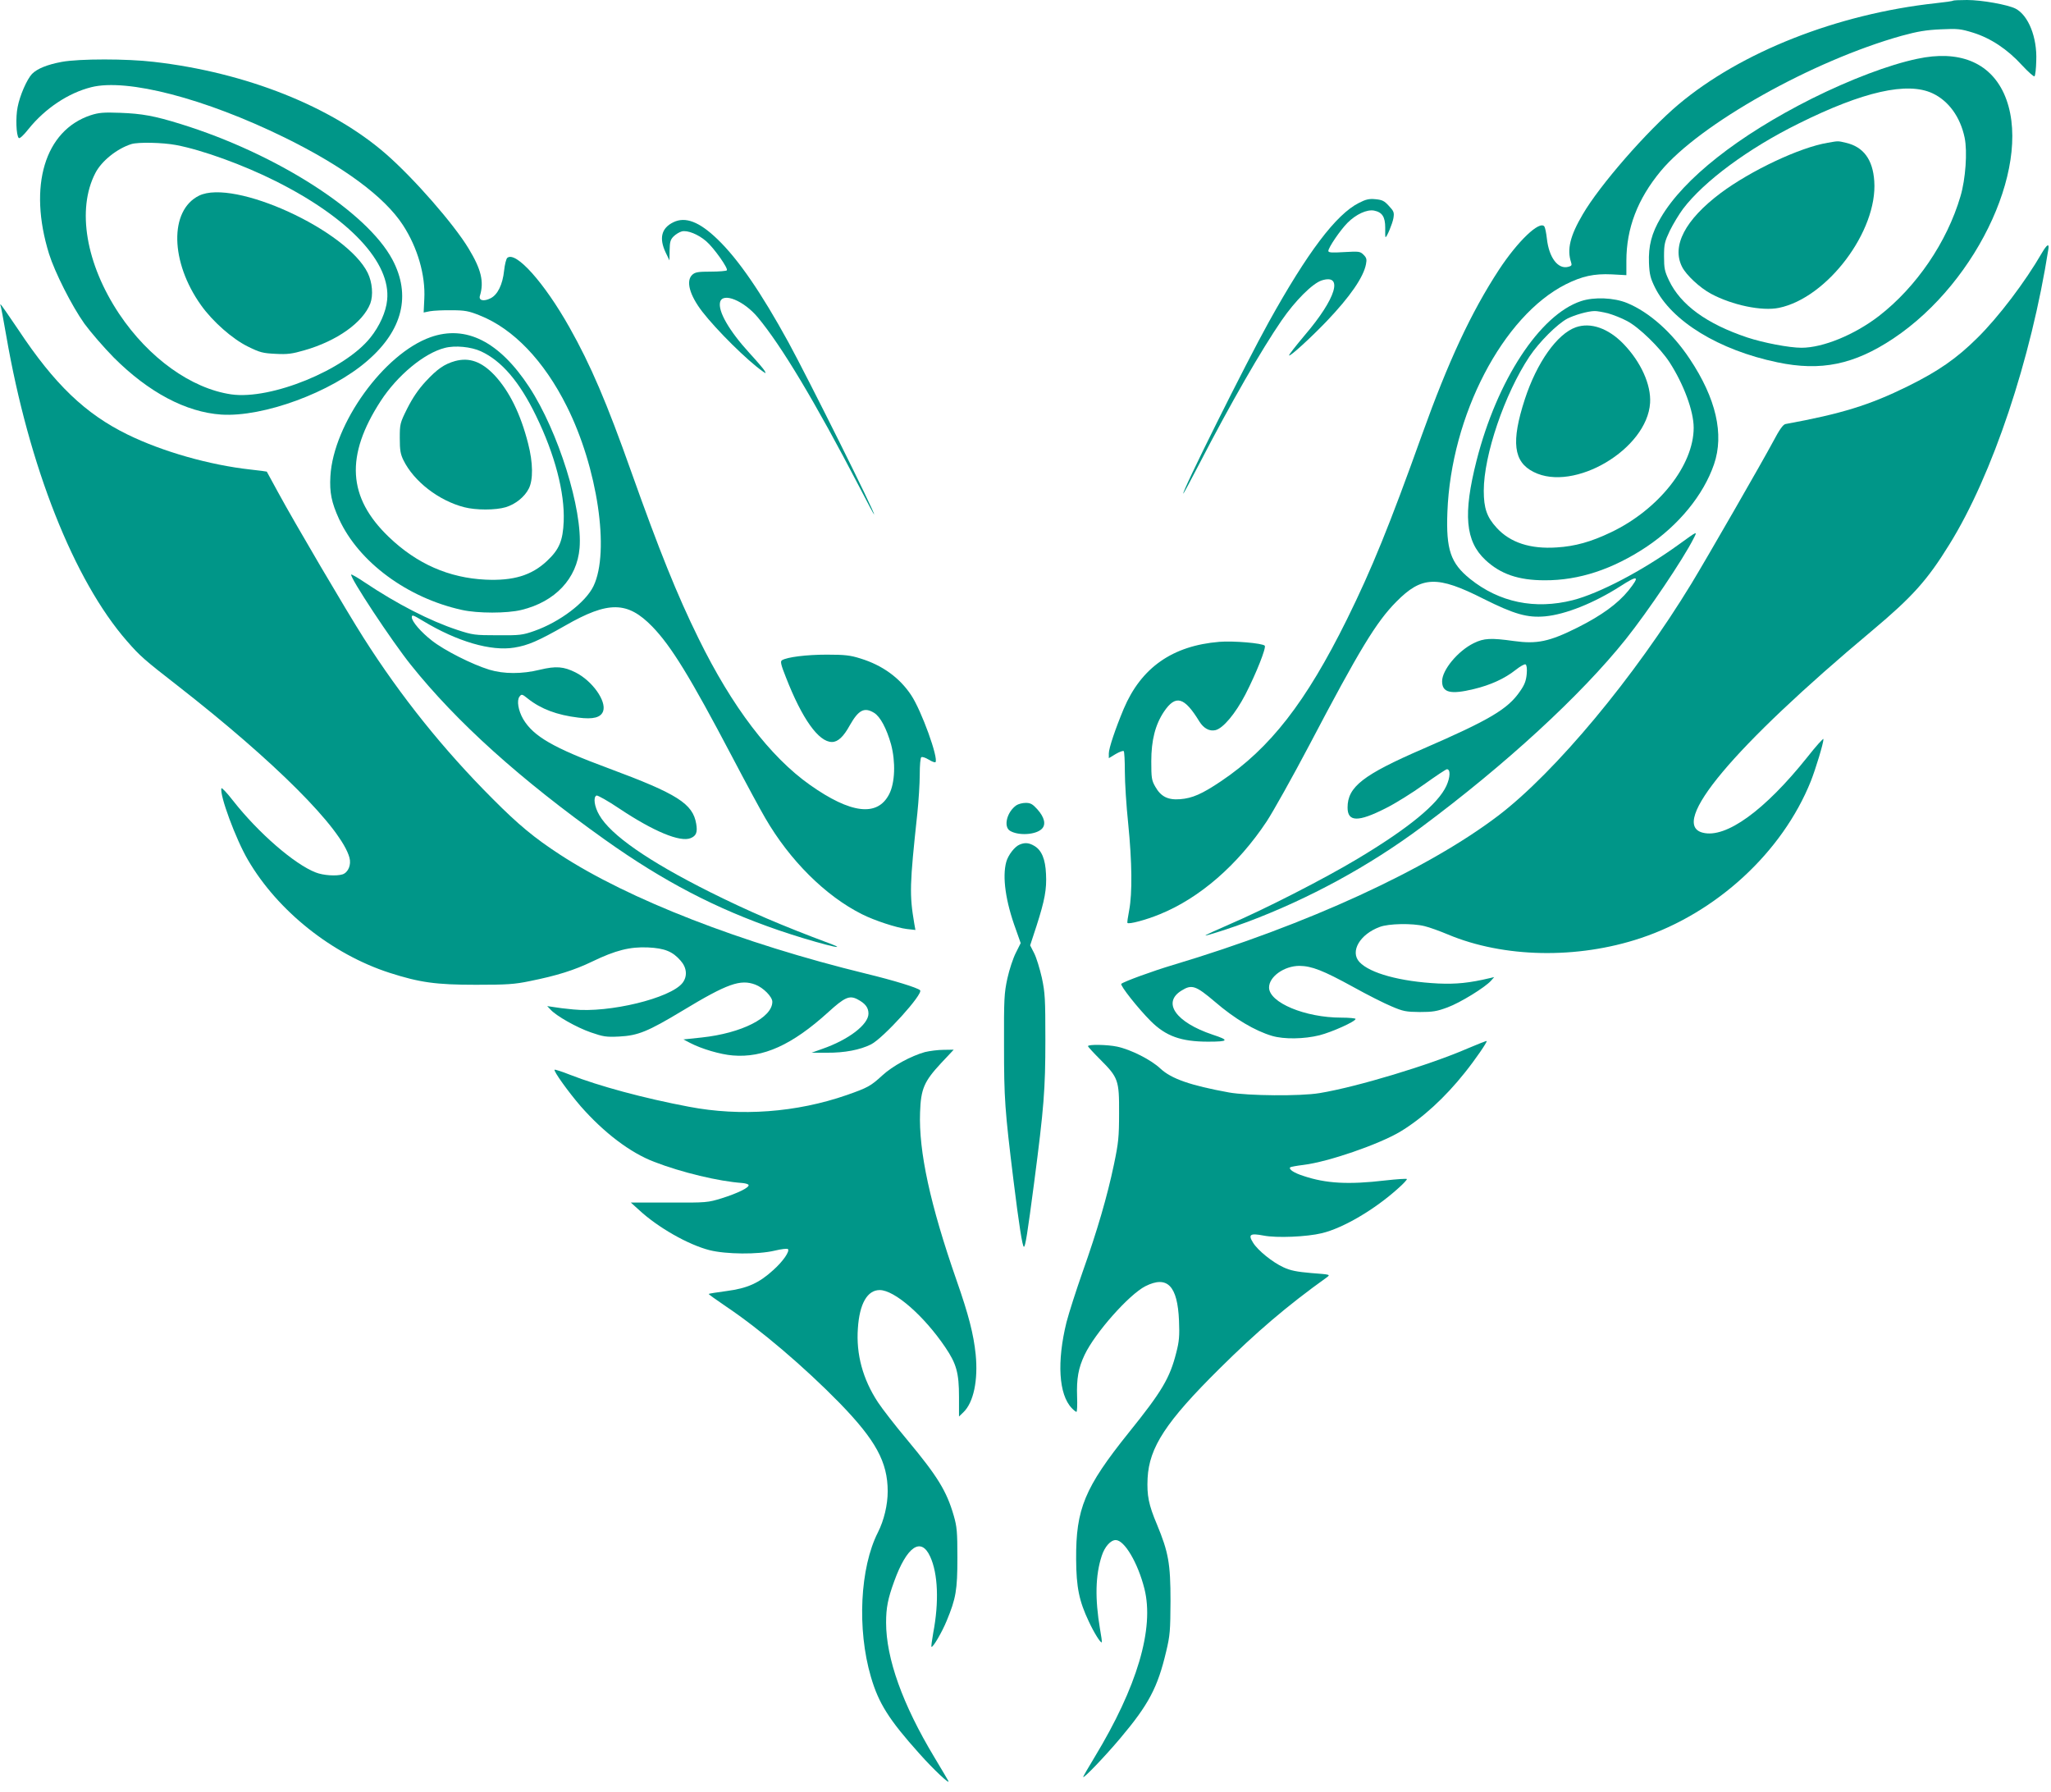
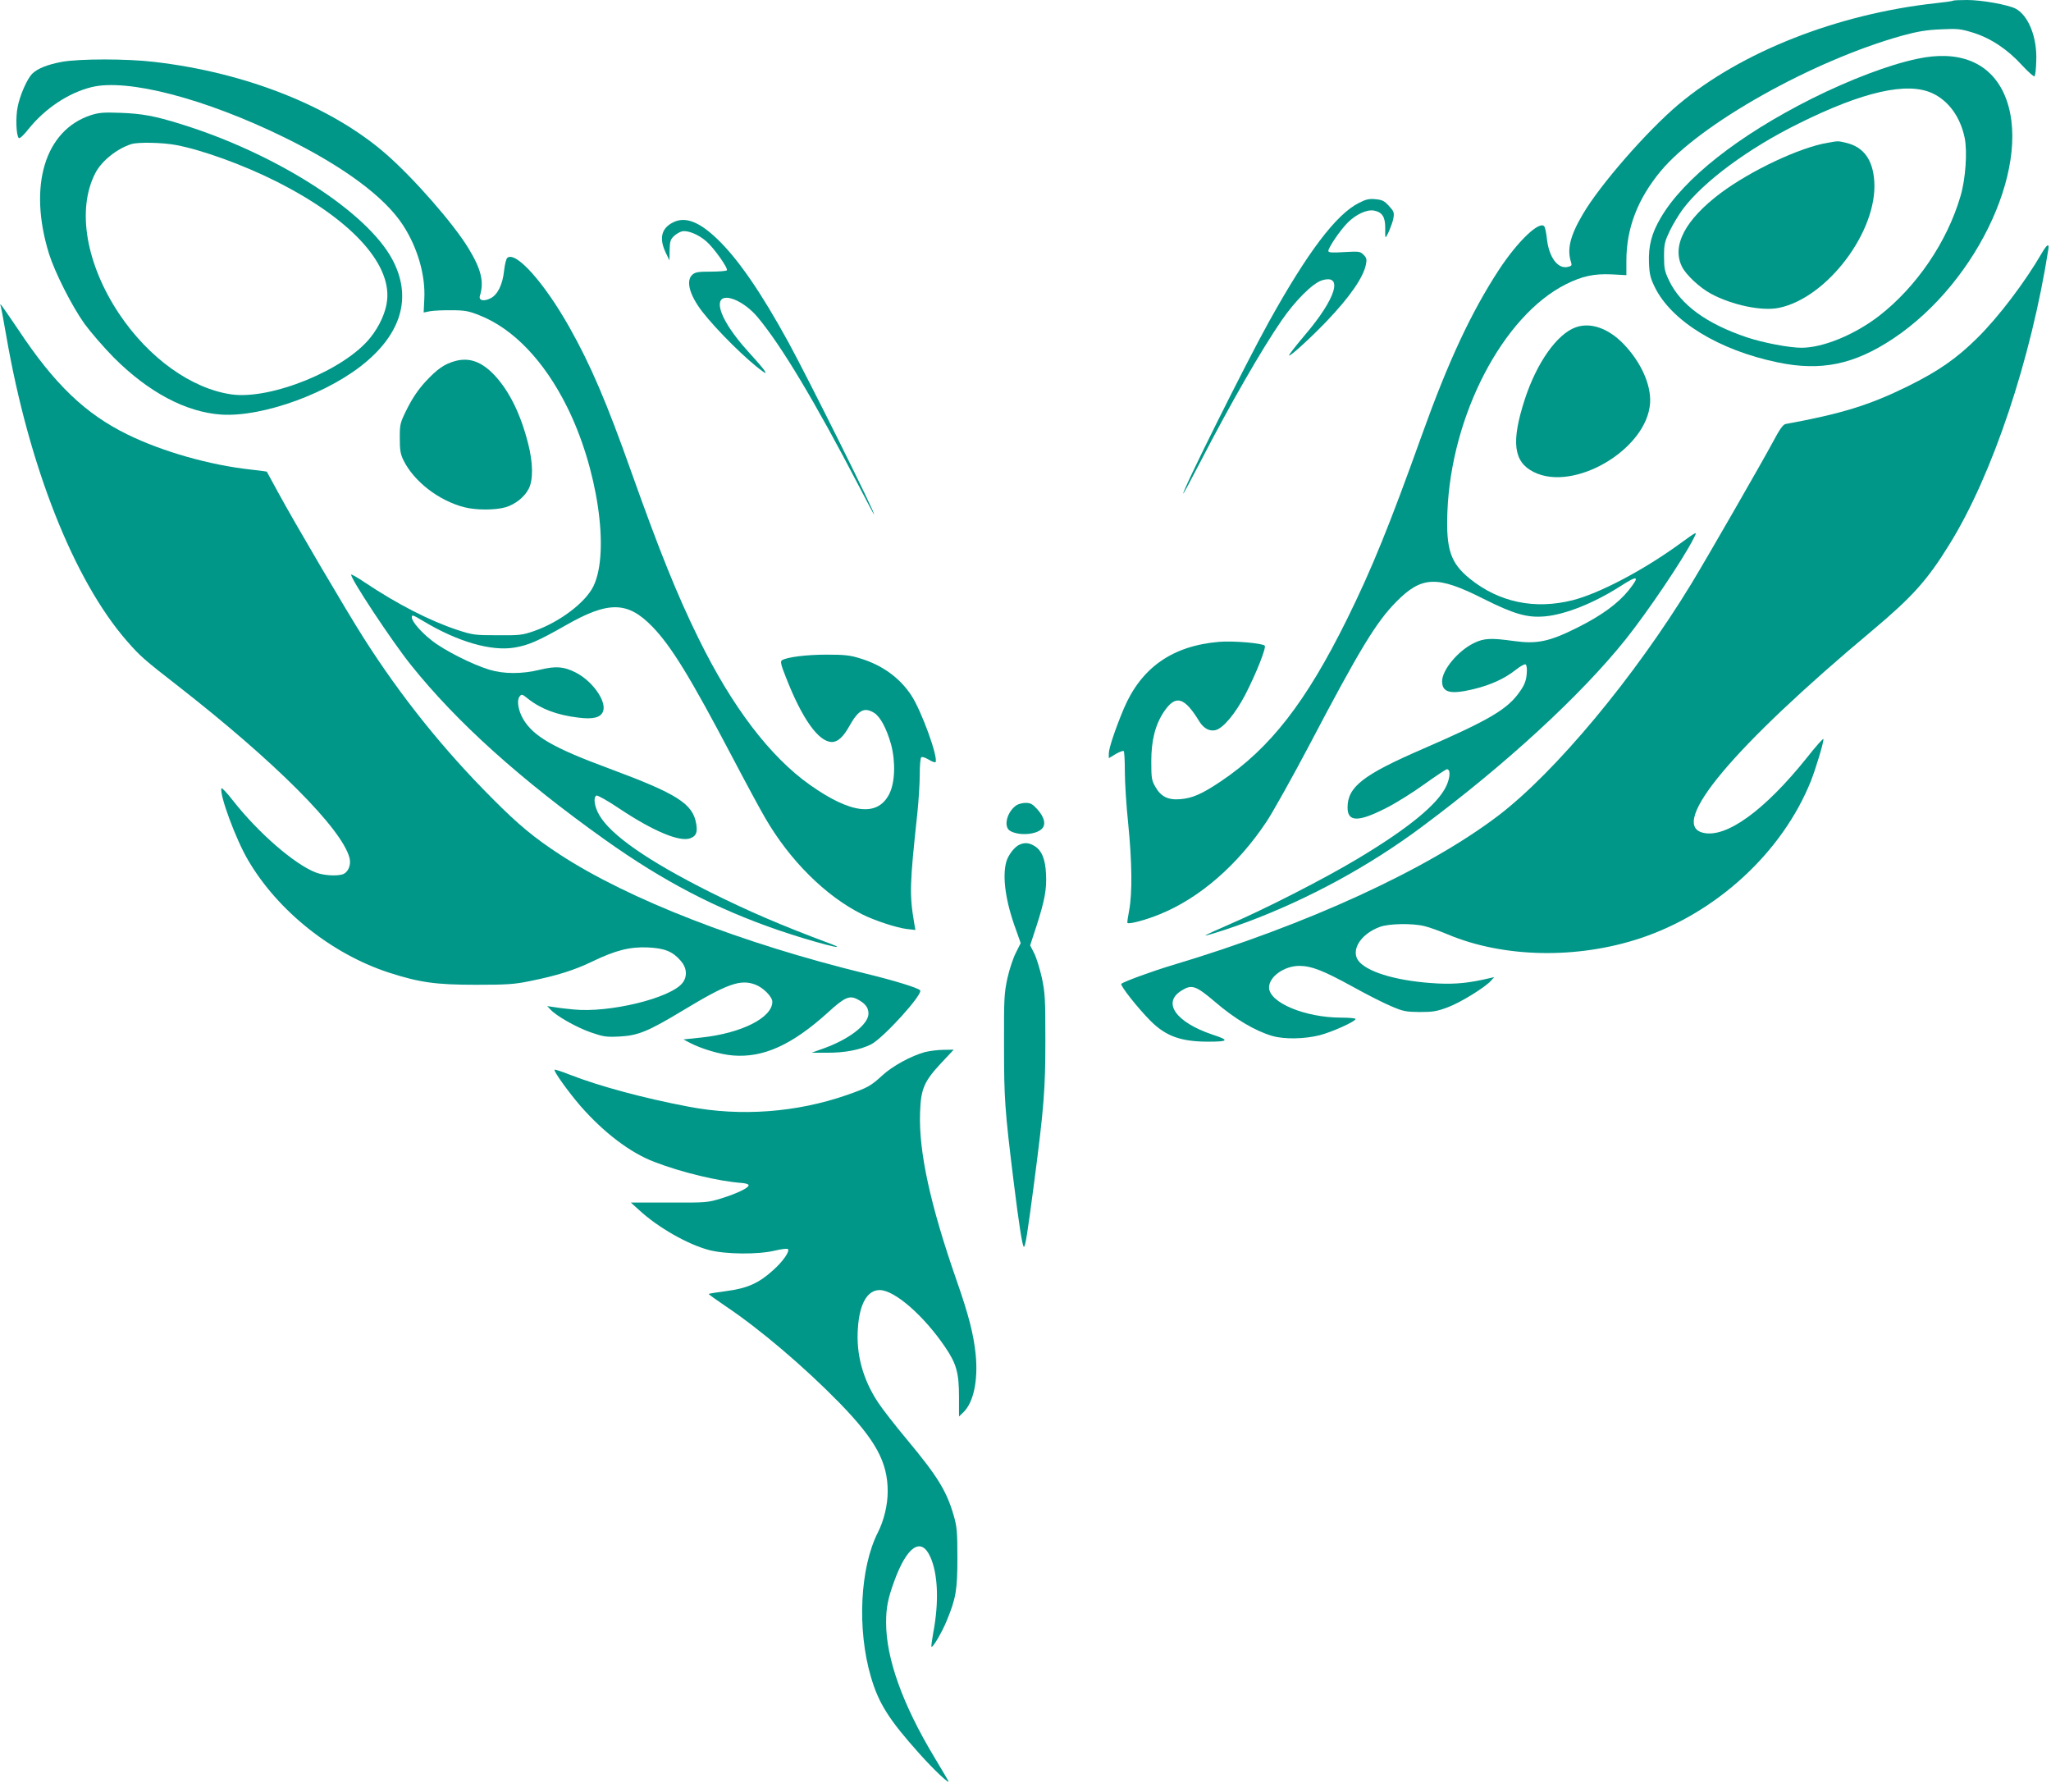
<svg xmlns="http://www.w3.org/2000/svg" version="1.0" width="1280pt" height="1118pt" viewBox="0 0 1280 1118" preserveAspectRatio="xMidYMid meet">
  <g transform="translate(0,1118) scale(0.1,-0.1)" fill="#009688" stroke="none">
    <path d="M12189 11176 c-2 -3 -51 -10 -109 -16 -613 -67 -1215 -304 -1605 -632 -196 -165 -491 -503 -597 -685 -79 -134 -100 -219 -73 -300 6 -18 3 -23 -18 -28 -64 -17 -120 58 -133 175 -4 36 -11 70 -16 77 -30 38 -166 -92 -283 -270 -175 -268 -316 -571 -481 -1031 -202 -564 -313 -837 -468 -1151 -256 -517 -479 -804 -786 -1010 -119 -80 -179 -106 -255 -112 -76 -6 -120 16 -155 78 -23 40 -25 55 -25 159 0 131 25 228 79 309 73 108 127 93 221 -61 27 -43 63 -63 101 -54 48 12 124 103 186 222 68 132 132 294 121 305 -16 16 -197 31 -283 24 -293 -24 -488 -161 -597 -418 -52 -124 -93 -246 -93 -278 l0 -30 43 26 c24 14 47 22 50 18 4 -3 7 -61 7 -127 0 -67 9 -213 21 -326 24 -240 26 -434 6 -540 -8 -41 -13 -77 -11 -79 9 -10 117 19 202 54 249 101 487 308 667 579 40 61 160 275 266 476 313 596 418 769 543 895 159 161 255 165 545 18 192 -96 273 -119 384 -109 128 12 305 83 468 187 113 73 126 67 52 -26 -68 -83 -167 -155 -318 -231 -176 -88 -253 -104 -397 -84 -143 20 -187 18 -250 -13 -100 -49 -198 -168 -198 -238 0 -71 52 -84 197 -49 105 25 194 66 261 119 29 23 57 39 63 35 7 -4 10 -28 7 -60 -4 -42 -13 -67 -42 -108 -76 -111 -189 -178 -606 -359 -374 -162 -470 -237 -470 -366 0 -90 65 -92 235 -6 61 30 170 98 242 150 73 52 137 95 143 95 23 0 21 -50 -3 -103 -52 -114 -236 -265 -555 -456 -210 -126 -582 -316 -804 -411 -81 -35 -146 -65 -145 -67 5 -4 162 47 264 85 383 144 758 348 1083 590 524 389 996 823 1276 1173 138 173 358 499 423 628 25 49 28 50 -91 -36 -228 -165 -498 -306 -662 -348 -237 -60 -459 -14 -642 133 -121 98 -150 182 -141 417 23 603 346 1223 739 1421 102 51 176 67 286 62 l92 -5 0 89 c0 204 70 386 214 560 244 294 947 689 1505 845 99 27 152 36 243 40 107 5 124 3 202 -21 109 -34 214 -103 305 -203 39 -42 74 -73 78 -69 5 4 10 48 11 97 6 146 -49 283 -129 325 -49 25 -212 54 -303 54 -46 0 -85 -2 -87 -4z" />
    <path d="M11965 10813 c-176 -37 -418 -129 -657 -248 -458 -230 -800 -499 -943 -743 -58 -98 -78 -177 -74 -283 3 -71 9 -95 37 -152 104 -211 399 -392 765 -468 271 -57 478 -14 722 148 539 359 880 1115 691 1530 -90 195 -281 272 -541 216z m95 -215 c101 -47 174 -148 201 -277 18 -87 6 -259 -26 -366 -84 -286 -275 -566 -509 -747 -152 -117 -349 -198 -483 -198 -77 0 -238 31 -338 64 -254 85 -416 203 -489 356 -27 57 -31 75 -31 150 0 77 4 92 36 160 20 41 57 102 82 136 131 173 408 378 722 533 402 200 678 262 835 189z" />
    <path d="M11406 10289 c-174 -29 -479 -173 -668 -314 -222 -167 -307 -330 -240 -461 26 -51 111 -130 180 -167 132 -71 318 -110 424 -88 302 62 617 480 595 791 -9 135 -68 214 -177 239 -50 12 -47 12 -114 0z" />
    <path d="M386 10794 c-91 -17 -153 -42 -186 -75 -32 -34 -76 -134 -90 -207 -13 -64 -9 -177 7 -193 6 -6 31 18 61 56 103 128 248 225 392 261 223 56 708 -70 1206 -314 368 -181 624 -370 739 -547 91 -140 141 -312 133 -461 l-4 -84 40 8 c23 4 84 7 136 6 81 0 106 -5 171 -31 212 -83 404 -284 546 -568 192 -382 270 -908 167 -1122 -49 -102 -210 -224 -369 -280 -74 -26 -91 -28 -230 -27 -142 0 -155 2 -250 33 -173 57 -377 162 -579 297 -44 30 -82 51 -84 49 -13 -13 254 -417 373 -565 285 -356 681 -713 1212 -1091 363 -258 690 -429 1083 -564 207 -71 471 -140 320 -83 -303 113 -509 202 -750 322 -387 194 -619 356 -690 480 -31 53 -39 113 -17 122 7 2 72 -34 143 -82 213 -142 379 -211 444 -184 35 14 44 37 35 89 -21 126 -117 187 -545 346 -346 128 -471 200 -535 308 -31 54 -41 116 -23 140 13 17 16 17 53 -13 81 -64 181 -102 315 -118 93 -12 140 1 154 40 22 63 -67 189 -172 242 -74 37 -122 41 -222 17 -113 -28 -227 -27 -316 0 -108 33 -282 121 -359 182 -67 52 -125 119 -125 145 0 18 7 15 69 -22 215 -130 426 -191 571 -167 86 14 148 41 317 137 270 155 389 153 544 -6 118 -122 235 -312 497 -810 85 -162 179 -336 208 -385 153 -264 376 -486 604 -600 77 -39 215 -84 279 -92 l54 -6 -7 39 c-31 183 -29 243 19 689 8 77 15 186 15 242 0 58 4 105 10 108 6 4 26 -3 46 -15 19 -12 38 -19 42 -16 21 22 -87 322 -152 419 -72 108 -179 186 -316 228 -63 20 -97 24 -210 24 -126 0 -248 -15 -280 -35 -11 -7 -7 -27 25 -107 101 -259 204 -403 287 -403 37 0 72 32 112 105 54 95 90 114 151 77 39 -24 78 -98 106 -197 29 -109 25 -240 -12 -311 -73 -142 -239 -122 -494 58 -249 176 -486 487 -695 913 -135 274 -246 551 -420 1040 -153 432 -254 668 -386 902 -157 279 -335 478 -388 434 -7 -6 -16 -42 -20 -80 -9 -86 -40 -150 -84 -172 -43 -22 -76 -14 -67 15 27 88 8 166 -71 296 -92 152 -339 435 -514 588 -340 297 -874 510 -1450 576 -168 20 -465 20 -574 0z" />
    <path d="M566 10461 c-287 -95 -391 -442 -260 -865 36 -115 142 -325 221 -436 38 -52 120 -147 183 -211 217 -217 450 -341 671 -356 261 -17 685 138 912 336 220 190 274 409 156 631 -159 299 -724 661 -1321 846 -164 51 -242 65 -378 70 -105 4 -134 1 -184 -15z m533 -186 c164 -31 420 -124 621 -225 461 -231 721 -509 696 -743 -7 -73 -47 -162 -104 -233 -160 -202 -621 -390 -868 -355 -250 36 -516 227 -700 502 -208 312 -266 653 -149 879 39 76 136 153 225 181 43 13 194 10 279 -6z" />
-     <path d="M1242 9959 c-186 -92 -180 -414 13 -684 72 -101 194 -209 291 -257 77 -38 94 -42 174 -46 74 -4 103 0 179 22 204 58 366 174 412 292 19 52 13 131 -16 191 -131 267 -835 589 -1053 482z" />
    <path d="M8481 9914 c-143 -72 -321 -308 -563 -744 -142 -255 -548 -1070 -533 -1070 2 0 47 84 101 188 194 375 388 712 512 892 86 125 193 231 250 250 138 44 90 -113 -103 -339 -58 -69 -103 -126 -100 -129 7 -7 132 107 234 213 147 154 231 276 246 357 6 30 3 40 -15 58 -22 22 -29 22 -121 17 -78 -5 -99 -3 -99 7 0 21 75 131 120 176 53 53 120 84 165 76 51 -10 70 -39 70 -107 -1 -32 0 -59 2 -59 8 0 43 84 49 118 6 36 3 44 -28 77 -29 32 -42 38 -84 42 -39 4 -60 -1 -103 -23z" />
    <path d="M4202 9793 c-74 -36 -90 -99 -48 -188 l24 -50 1 63 c1 53 5 67 25 87 13 13 36 27 51 31 35 9 102 -18 152 -61 47 -40 140 -171 129 -182 -4 -4 -49 -8 -100 -8 -78 0 -97 -3 -115 -19 -42 -38 -18 -127 62 -231 90 -116 282 -306 378 -373 20 -14 20 -13 11 4 -6 11 -48 60 -93 109 -129 141 -199 263 -185 320 16 63 148 9 235 -95 149 -179 357 -526 636 -1062 48 -93 88 -168 90 -168 12 0 -411 848 -535 1075 -170 310 -313 518 -442 642 -114 110 -201 143 -276 106z" />
    <path d="M12744 9603 c-105 -182 -272 -402 -404 -532 -129 -128 -243 -207 -435 -302 -238 -117 -412 -171 -762 -235 -15 -3 -37 -33 -78 -111 -68 -127 -408 -718 -508 -883 -356 -585 -850 -1178 -1207 -1450 -442 -336 -1196 -682 -2028 -931 -128 -38 -308 -104 -324 -118 -10 -9 105 -154 183 -232 95 -95 190 -129 359 -129 129 0 134 9 27 44 -229 77 -316 200 -193 275 64 40 89 31 208 -70 123 -106 249 -181 357 -213 75 -22 200 -20 296 4 78 20 225 86 225 102 0 4 -41 8 -90 8 -225 0 -450 94 -450 188 0 68 95 135 190 135 77 -1 148 -29 334 -131 88 -49 197 -104 241 -122 72 -31 90 -34 175 -35 81 0 107 4 174 29 79 29 233 124 271 166 l20 23 -25 -6 c-131 -31 -212 -39 -325 -34 -236 12 -426 64 -491 134 -60 65 2 173 127 219 55 21 203 24 279 5 30 -7 96 -31 146 -52 348 -146 807 -155 1203 -23 474 158 884 536 1062 979 31 79 79 237 79 263 0 8 -46 -43 -101 -113 -266 -333 -508 -508 -652 -471 -214 53 189 535 1058 1262 249 209 343 313 481 537 269 433 510 1156 618 1845 5 35 -10 26 -40 -25z" />
-     <path d="M9867 9301 c-257 -85 -524 -493 -652 -995 -85 -334 -70 -503 55 -620 94 -88 206 -127 370 -127 215 -1 425 69 636 209 201 135 355 323 421 515 64 187 13 411 -152 658 -109 164 -252 291 -390 348 -82 34 -207 39 -288 12z m168 -76 c32 -9 86 -30 119 -48 75 -39 206 -167 265 -257 89 -138 151 -305 151 -409 0 -234 -218 -510 -515 -652 -125 -60 -225 -88 -340 -95 -164 -11 -290 30 -374 122 -62 67 -81 123 -81 232 0 222 130 604 285 837 61 91 173 203 237 237 46 23 126 46 168 47 14 1 52 -6 85 -14z" />
    <path d="M9835 9138 c-117 -41 -244 -220 -319 -450 -86 -265 -71 -390 55 -453 252 -128 709 142 727 431 7 113 -57 255 -166 368 -95 98 -205 136 -297 104z" />
    <path d="M4 9272 c2 -4 18 -89 35 -187 141 -815 422 -1526 753 -1905 82 -94 107 -116 318 -280 606 -473 1021 -888 1071 -1072 12 -45 -8 -92 -43 -104 -38 -12 -121 -7 -168 12 -132 51 -357 246 -515 447 -38 49 -71 84 -73 78 -13 -40 89 -317 166 -448 186 -318 524 -587 882 -703 190 -61 290 -75 540 -75 194 0 241 3 337 23 169 34 277 68 389 122 145 70 235 93 348 88 104 -5 154 -25 204 -83 39 -44 43 -98 11 -139 -75 -95 -458 -188 -681 -165 -46 4 -101 11 -123 15 l-40 6 20 -21 c35 -40 165 -113 252 -143 78 -27 96 -30 177 -26 118 6 179 31 395 161 281 170 362 198 455 163 50 -19 106 -76 106 -107 0 -99 -191 -196 -441 -223 l-114 -12 42 -22 c71 -37 189 -72 266 -78 190 -16 370 65 596 270 102 93 132 106 181 81 50 -26 70 -52 70 -90 0 -68 -124 -163 -288 -220 l-67 -24 95 0 c111 -1 208 18 276 52 77 39 329 317 306 338 -17 16 -163 61 -336 103 -779 190 -1483 464 -1911 743 -161 105 -260 187 -420 348 -306 306 -572 637 -806 1005 -104 163 -434 724 -532 905 -39 72 -71 131 -72 132 -1 1 -46 7 -101 13 -255 28 -551 112 -769 219 -263 129 -455 313 -681 654 -58 86 -107 157 -110 157 -3 0 -3 -4 0 -8z" />
-     <path d="M2687 9076 c-291 -103 -606 -540 -625 -867 -6 -102 7 -165 54 -268 122 -267 425 -492 767 -567 98 -22 282 -22 371 0 211 51 347 196 363 386 20 240 -133 729 -315 1006 -186 283 -394 388 -615 310z m314 -88 c130 -60 241 -190 344 -402 118 -242 180 -480 173 -659 -5 -122 -28 -176 -105 -248 -96 -90 -210 -124 -383 -116 -229 11 -429 99 -603 266 -258 247 -273 507 -51 849 104 160 272 299 400 331 64 17 164 7 225 -21z" />
    <path d="M2840 8927 c-67 -19 -111 -49 -185 -129 -45 -49 -80 -101 -113 -166 -46 -92 -47 -98 -47 -186 0 -75 4 -99 23 -138 65 -132 220 -252 379 -293 73 -19 195 -19 259 0 60 18 118 64 144 116 28 54 27 161 -4 281 -47 185 -117 327 -210 427 -81 85 -157 112 -246 88z" />
    <path d="M6343 6155 c-59 -41 -82 -133 -40 -159 52 -32 161 -26 199 12 27 27 17 72 -29 123 -29 32 -42 39 -72 39 -20 0 -46 -7 -58 -15z" />
    <path d="M6364 5910 c-31 -12 -72 -65 -84 -108 -26 -94 -4 -248 60 -422 l30 -85 -30 -60 c-17 -33 -41 -105 -53 -160 -20 -92 -22 -127 -21 -420 0 -332 5 -400 59 -840 34 -276 56 -415 65 -415 9 0 22 81 64 401 61 468 70 580 70 889 0 259 -2 295 -22 389 -13 57 -34 126 -48 153 l-25 49 40 122 c51 159 64 228 59 323 -4 93 -27 148 -72 175 -33 20 -59 23 -92 9z" />
-     <path d="M9160 4638 c-239 -104 -693 -241 -925 -279 -119 -20 -446 -17 -565 4 -241 44 -359 85 -428 149 -58 55 -185 119 -270 137 -61 13 -182 15 -182 3 0 -4 34 -41 75 -82 114 -114 120 -130 119 -335 0 -151 -4 -187 -32 -321 -41 -197 -105 -416 -196 -672 -40 -114 -85 -254 -100 -312 -61 -247 -49 -452 33 -537 12 -13 25 -23 29 -23 4 0 6 43 4 95 -4 112 8 179 47 261 65 137 277 376 379 428 137 69 201 3 210 -215 4 -95 1 -130 -17 -199 -40 -159 -89 -242 -297 -500 -275 -343 -330 -475 -328 -790 1 -176 19 -261 79 -388 34 -73 74 -136 81 -130 2 2 -3 40 -11 83 -32 189 -29 336 11 457 18 56 55 98 87 98 54 0 138 -141 179 -303 63 -249 -45 -613 -311 -1052 -39 -64 -71 -120 -71 -123 0 -14 137 129 232 242 177 210 233 316 286 541 24 100 26 130 27 315 0 234 -13 304 -84 476 -53 125 -64 183 -59 290 10 193 115 353 448 683 233 231 423 393 670 570 24 18 23 18 -95 27 -93 8 -132 16 -175 36 -68 31 -161 106 -190 154 -32 51 -18 60 66 44 82 -16 270 -8 364 15 133 32 330 148 475 279 33 29 58 56 55 59 -3 3 -64 -1 -135 -9 -230 -27 -370 -19 -510 28 -60 19 -94 42 -83 54 4 3 41 10 83 15 155 19 470 128 603 207 138 83 280 213 404 369 62 77 142 193 136 197 -1 2 -55 -19 -118 -46z" />
    <path d="M5772 4615 c-86 -24 -201 -86 -266 -146 -72 -66 -90 -76 -221 -122 -314 -109 -662 -135 -986 -73 -281 53 -562 129 -743 200 -50 20 -92 33 -95 31 -8 -8 87 -140 163 -228 145 -165 309 -290 459 -347 170 -66 404 -122 550 -132 20 -2 38 -7 39 -13 3 -16 -69 -51 -167 -82 -88 -27 -94 -28 -329 -27 l-239 0 53 -48 c117 -108 305 -215 438 -249 103 -26 302 -28 407 -3 41 10 78 14 82 10 14 -13 -31 -78 -92 -132 -89 -81 -161 -113 -290 -130 -60 -8 -110 -16 -112 -18 -2 -2 47 -37 109 -79 213 -143 487 -376 709 -603 224 -231 299 -367 299 -550 0 -84 -23 -181 -61 -256 -112 -220 -131 -604 -44 -901 48 -165 112 -267 303 -480 90 -101 192 -196 181 -171 -2 5 -42 72 -88 149 -198 329 -301 616 -301 840 0 92 11 149 50 256 79 219 168 281 225 156 49 -106 56 -284 19 -477 -8 -45 -13 -84 -11 -86 8 -8 66 91 95 162 58 140 67 192 67 394 0 162 -3 194 -23 263 -44 152 -100 244 -290 472 -74 88 -156 194 -183 235 -94 143 -137 299 -125 462 10 153 59 238 136 238 93 0 277 -161 410 -358 69 -102 85 -159 85 -309 l0 -122 27 26 c64 61 93 200 77 362 -13 126 -44 247 -119 461 -165 473 -237 805 -228 1049 5 147 25 193 133 309 l77 82 -64 -1 c-35 0 -87 -7 -116 -14z" />
  </g>
</svg>